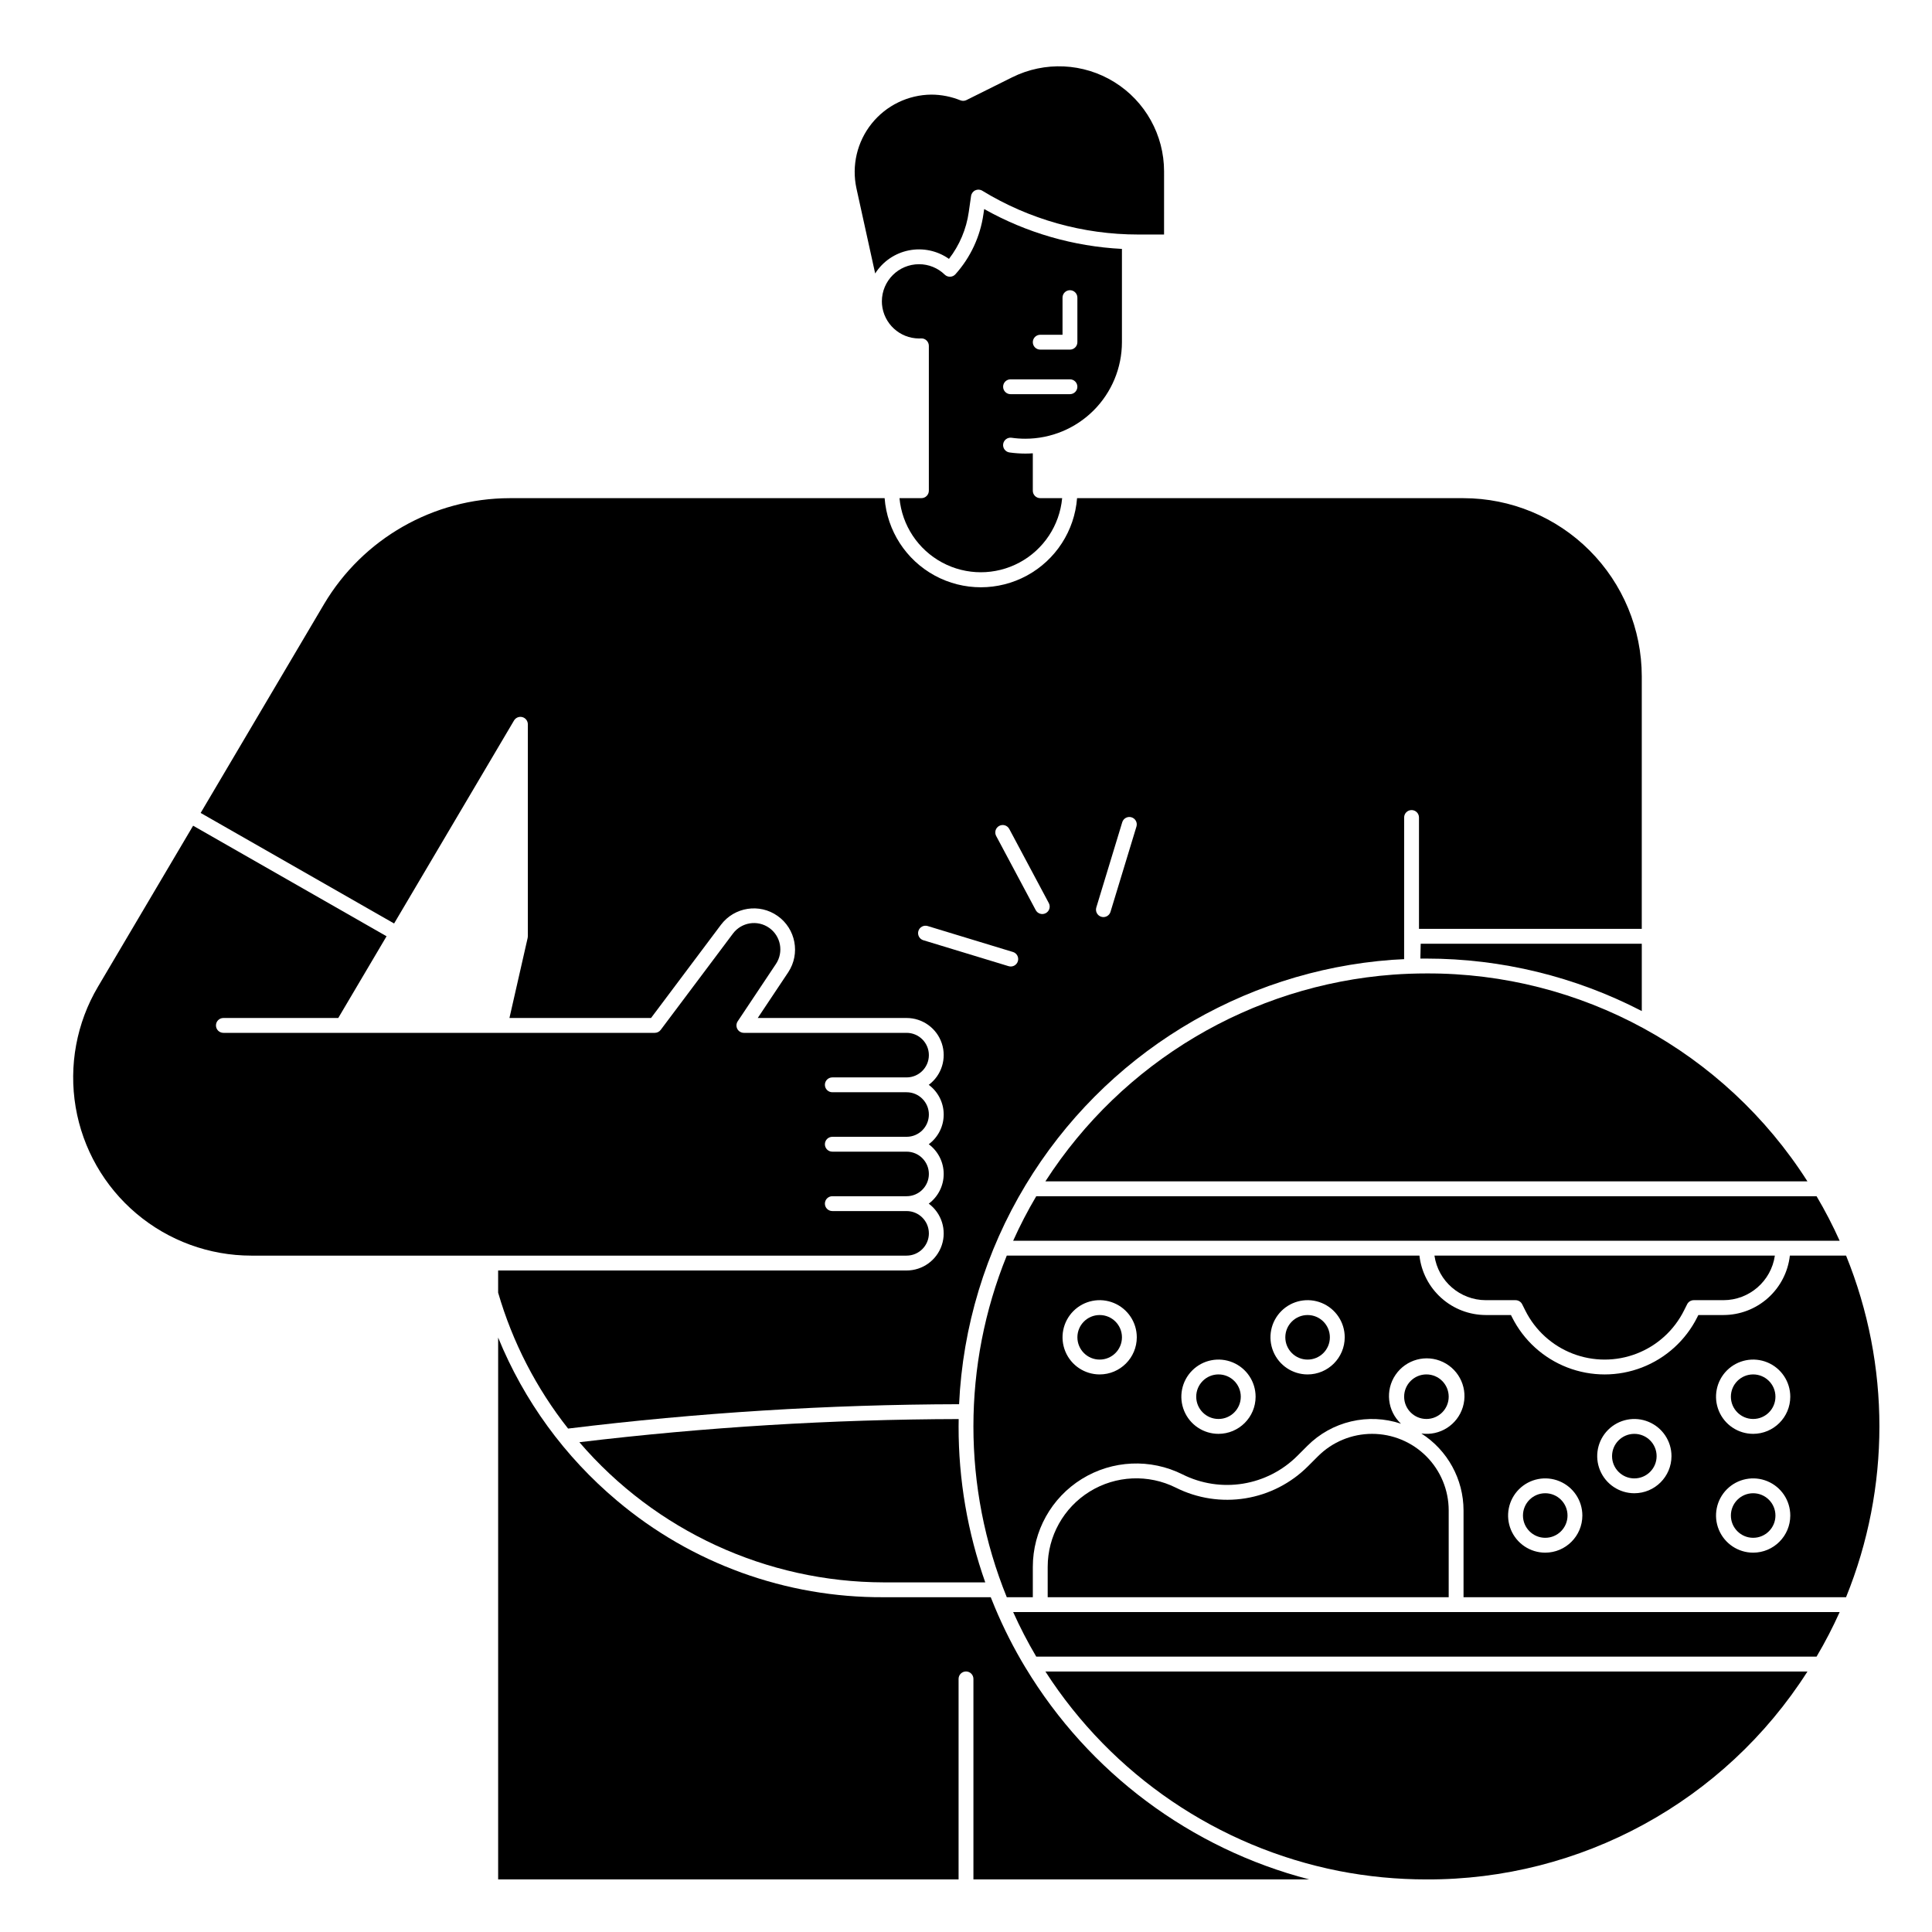
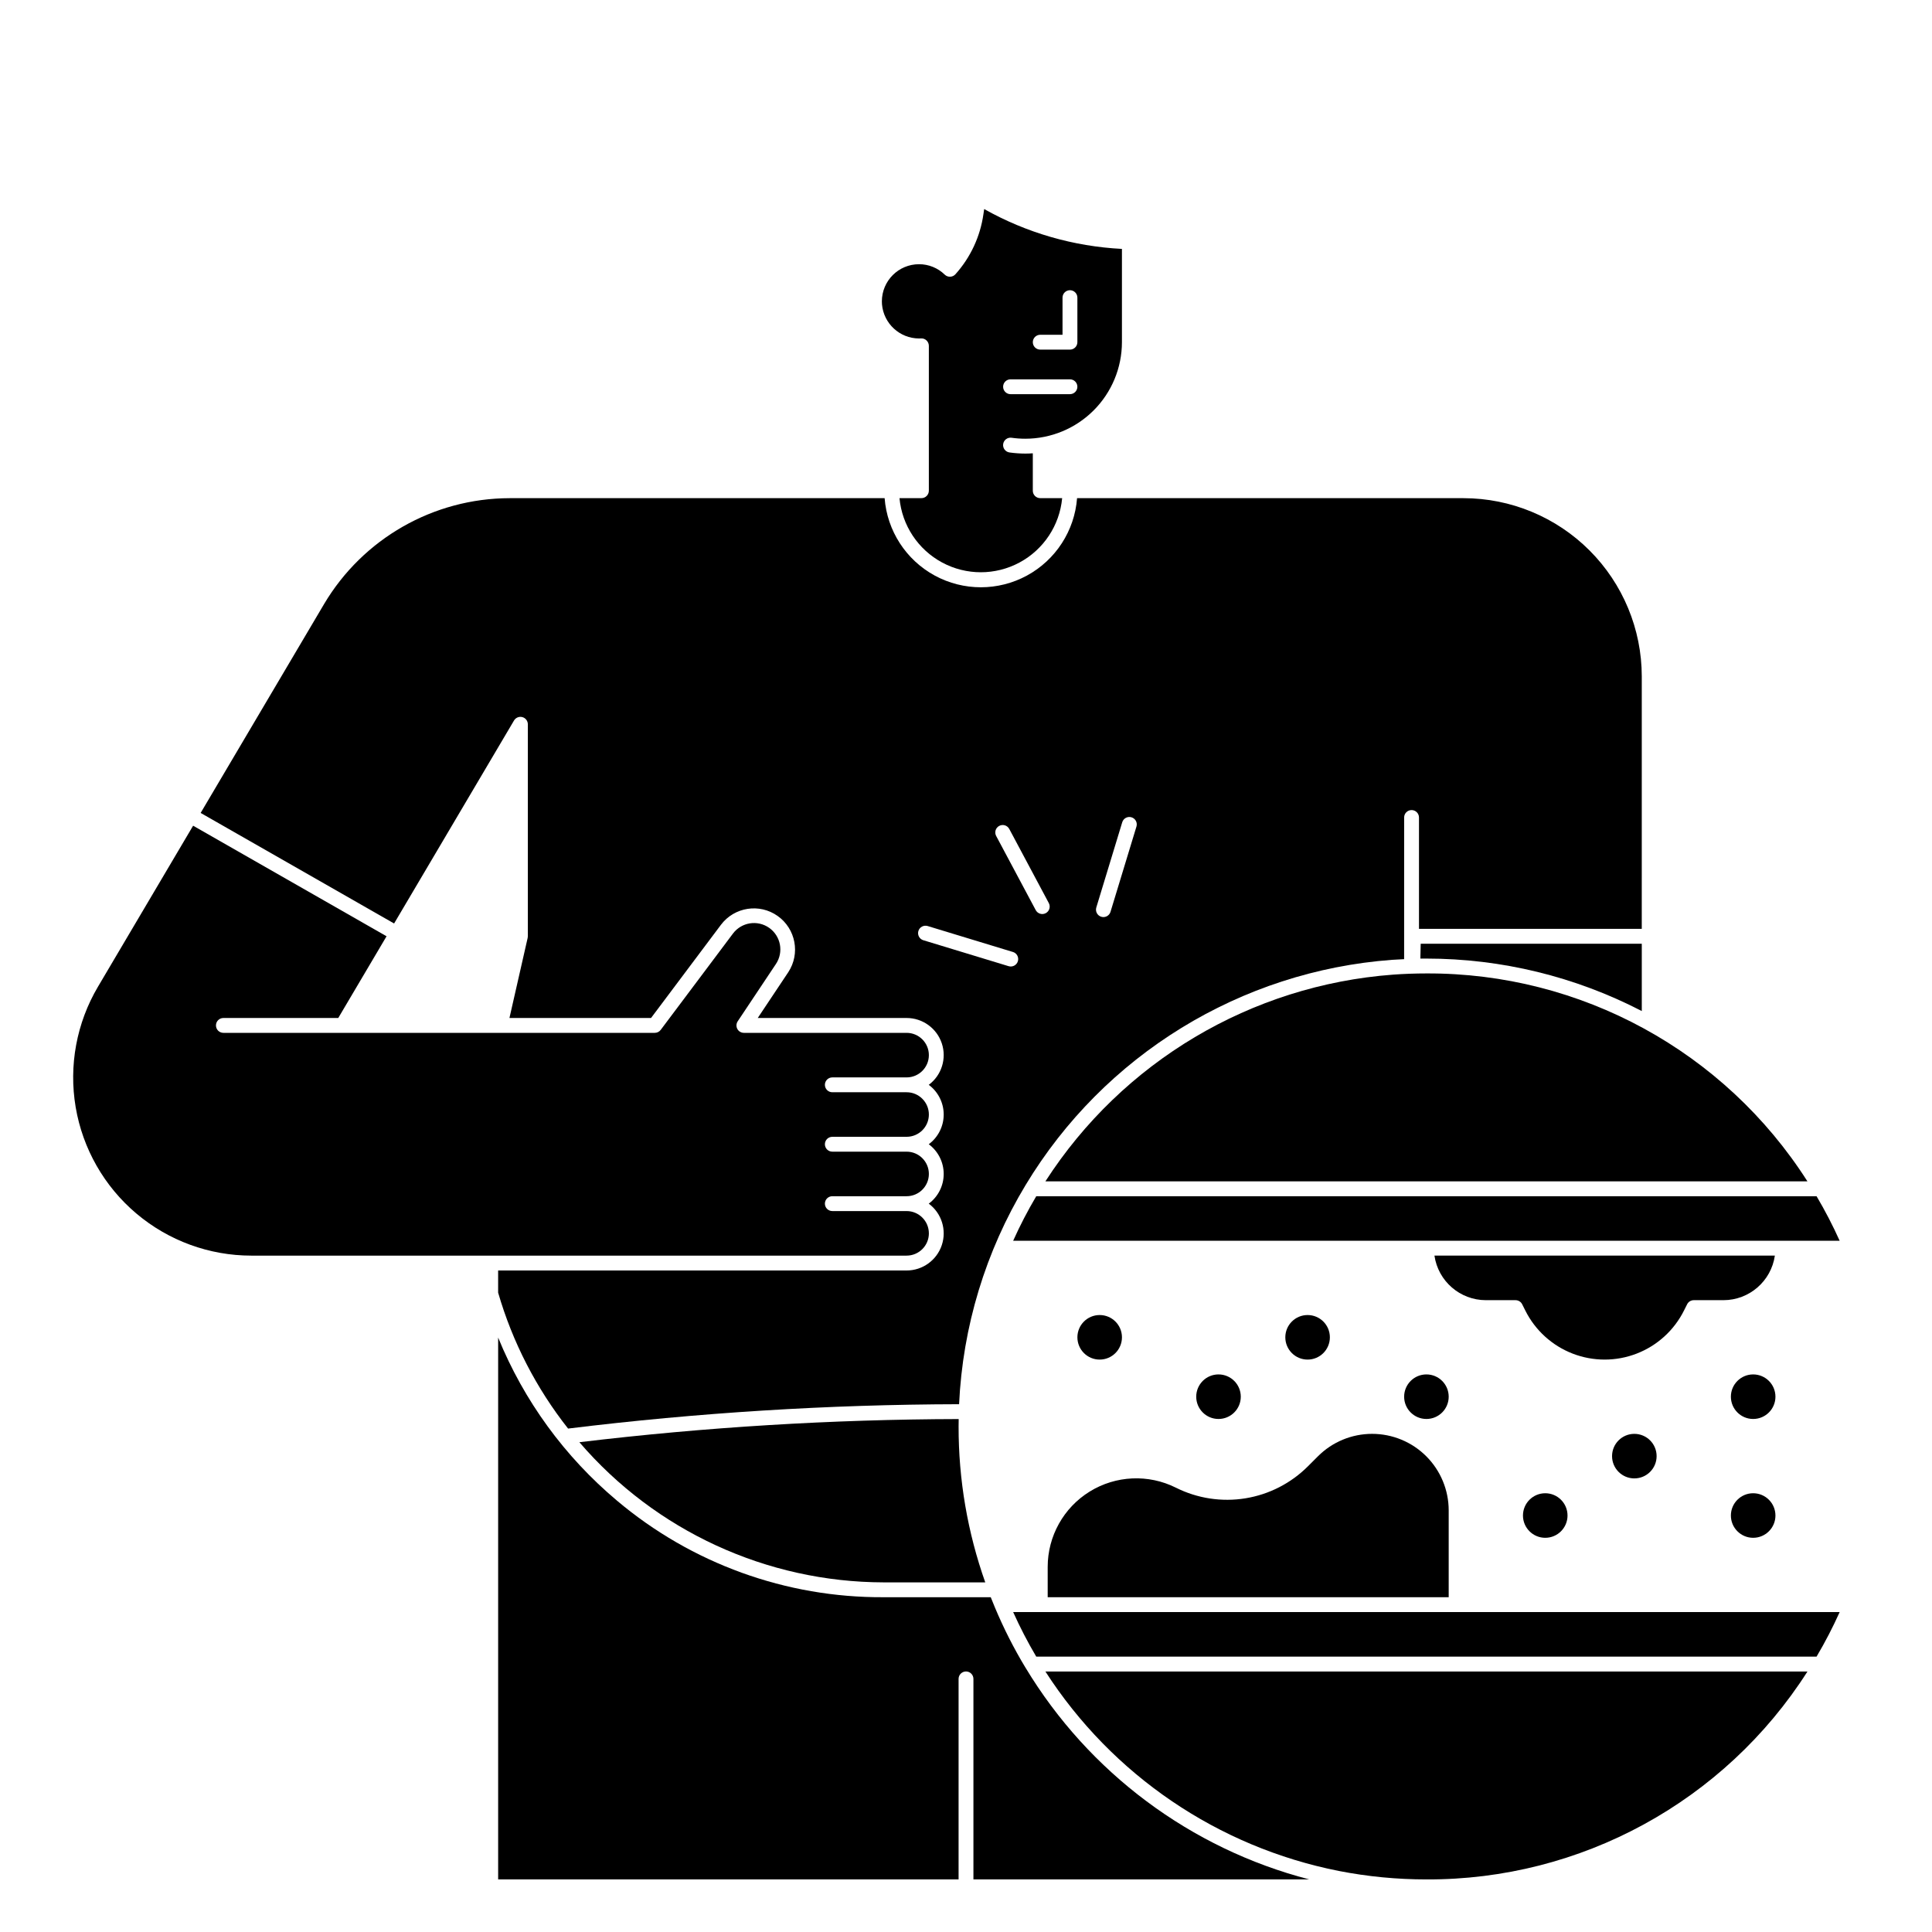
<svg xmlns="http://www.w3.org/2000/svg" fill="#000000" width="800px" height="800px" version="1.1" viewBox="144 144 512 512">
  <g>
    <path d="m390.16 470.85c-0.004-3.262-2.644-5.902-5.906-5.906h-19.68c-1.086 0-1.969-0.879-1.969-1.965 0-1.09 0.883-1.969 1.969-1.969h19.68c3.262 0 5.906-2.644 5.906-5.906 0-3.258-2.644-5.902-5.906-5.902h-19.68c-1.086 0-1.969-0.883-1.969-1.969 0-1.086 0.883-1.969 1.969-1.969h19.68c3.262 0 5.906-2.641 5.906-5.902s-2.644-5.906-5.906-5.906h-19.68c-1.086 0-1.969-0.879-1.969-1.965 0-1.09 0.883-1.969 1.969-1.969h19.68c3.262 0 5.906-2.644 5.906-5.906 0-3.258-2.644-5.902-5.906-5.902h-43.117c-0.727 0-1.395-0.398-1.738-1.039-0.34-0.641-0.305-1.418 0.102-2.023l10.125-15.184v0.004c2.098-3.148 1.309-7.391-1.777-9.574-3.086-2.184-7.352-1.512-9.617 1.516l-19.137 25.512c-0.371 0.496-0.953 0.789-1.574 0.789h-114.32c-1.09 0-1.969-0.883-1.969-1.969 0-1.086 0.879-1.969 1.969-1.969h30.441l12.801-21.66-51.266-29.297-25.215 42.672c-5.68 9.605-7.769 20.914-5.91 31.914 1.863 11.004 7.562 20.992 16.086 28.191 8.523 7.203 19.32 11.156 30.48 11.156h173.64c3.262-0.004 5.902-2.644 5.906-5.902z" />
    <path d="m297.54 526.2c20.191 23.52 49.629 37.078 80.629 37.145h26.934c-4.699-13.273-7.09-27.25-7.066-41.328 0-0.652 0.016-1.301 0.023-1.953-33.598 0.086-67.164 2.137-100.52 6.137z" />
-     <path d="m498.78 639.82c7.656 1.496 15.438 2.246 23.238 2.246 40.883 0.168 78.996-20.629 100.98-55.102h-201.96c17.668 27.438 45.73 46.516 77.742 52.855z" />
+     <path d="m498.78 639.82c7.656 1.496 15.438 2.246 23.238 2.246 40.883 0.168 78.996-20.629 100.98-55.102h-201.96c17.668 27.438 45.73 46.516 77.742 52.855" />
    <path d="m493.27 529.93-2.641 2.641c-4.5 4.504-10.301 7.481-16.586 8.5-6.285 1.02-12.73 0.031-18.422-2.82-7.277-3.637-15.918-3.25-22.84 1.027s-11.133 11.836-11.133 19.969v8.031h106.27v-22.996c0-5.383-2.137-10.547-5.945-14.355-3.805-3.805-8.969-5.941-14.352-5.941-5.383 0-10.547 2.137-14.352 5.945z" />
    <path d="m419.68 571.21h-7.184c1.816 4.047 3.859 7.988 6.117 11.809h206.8c2.258-3.82 4.301-7.762 6.121-11.809z" />
    <path d="m579.09 411.94v-17.844h-58.59l-0.09 3.945c0.207 0 1.398-0.012 1.609-0.012v0.004c19.863 0 39.434 4.769 57.07 13.906z" />
    <path d="m537.76 488.56h7.875c0.742 0 1.426 0.422 1.758 1.086l0.832 1.66v0.004c2.613 5.231 7.09 9.301 12.543 11.41 5.457 2.113 11.504 2.113 16.961 0 5.457-2.109 9.93-6.18 12.543-11.41l0.832-1.66v-0.004c0.336-0.664 1.016-1.086 1.762-1.086h7.871c6.84-0.012 12.637-5.039 13.621-11.809h-90.215c0.98 6.769 6.777 11.797 13.617 11.809z" />
    <path d="m412.5 472.82h219.03c-1.82-4.047-3.863-7.988-6.121-11.809h-206.79c-2.262 3.816-4.305 7.758-6.125 11.809z" />
    <path d="m513.18 402.29c-37.605 2.797-71.719 23.082-92.141 54.785h201.95c-21.977-34.473-60.094-55.273-100.98-55.105-2.961 0-5.934 0.109-8.832 0.32z" />
    <path d="m412.07 260.01c1.215 0.172 2.441 0.258 3.668 0.258 6.785-0.008 13.285-2.707 18.082-7.5 4.797-4.797 7.496-11.301 7.504-18.082v-24.723c-12.824-0.656-25.316-4.269-36.508-10.562l-0.195 1.344v-0.004c-0.84 5.934-3.422 11.48-7.422 15.941-0.355 0.398-0.859 0.637-1.398 0.652-0.535 0.02-1.055-0.18-1.438-0.555-1.824-1.773-4.269-2.766-6.816-2.758-5.434 0.004-9.832 4.406-9.84 9.84 0 0.273 0.008 0.539 0.031 0.809v-0.004c0.445 5.094 4.695 9.008 9.809 9.035 0.184 0 0.363-0.008 0.547-0.02 0.539-0.027 1.062 0.168 1.449 0.543 0.391 0.371 0.613 0.887 0.613 1.422v38.398c0 0.52-0.211 1.023-0.578 1.391-0.367 0.371-0.871 0.578-1.391 0.578h-5.812c0.672 7.227 4.922 13.633 11.316 17.066 6.394 3.434 14.082 3.434 20.477 0 6.394-3.434 10.645-9.84 11.316-17.066h-5.809c-1.09 0-1.969-0.883-1.969-1.969v-9.914c-0.652 0.043-1.309 0.074-1.969 0.074-1.406-0.004-2.809-0.102-4.203-0.297-1.078-0.148-1.832-1.141-1.684-2.215 0.148-1.078 1.141-1.832 2.219-1.684zm7.606-27.293h5.902v-9.84c0-1.086 0.883-1.969 1.969-1.969 1.086 0 1.969 0.883 1.969 1.969v11.809c0 0.52-0.207 1.02-0.578 1.391-0.367 0.367-0.867 0.574-1.391 0.574h-7.871c-1.09 0-1.969-0.879-1.969-1.965 0-1.09 0.879-1.969 1.969-1.969zm-9.84 13.777v-0.004c0-1.086 0.879-1.965 1.965-1.965h15.746c1.086 0 1.969 0.879 1.969 1.965 0 1.09-0.883 1.969-1.969 1.969h-15.746c-1.086 0-1.965-0.879-1.965-1.969z" />
    <path d="m280.22 334.94c0.453-0.762 1.359-1.129 2.215-0.898 0.855 0.234 1.449 1.012 1.449 1.902v56.184c0 0.148-0.016 0.297-0.051 0.438l-4.824 21.211h37.523l18.547-24.727c3.559-4.691 10.199-5.715 15.004-2.312 4.805 3.398 6.051 10 2.809 14.918l-8.082 12.121h39.441c4.238-0.004 8.004 2.711 9.34 6.734 1.336 4.023-0.059 8.449-3.461 10.98 2.492 1.848 3.961 4.766 3.961 7.871 0 3.102-1.469 6.023-3.961 7.871 2.492 1.848 3.961 4.769 3.961 7.871 0 3.106-1.469 6.023-3.961 7.875 3.402 2.527 4.797 6.957 3.461 10.977-1.336 4.023-5.102 6.738-9.34 6.734h-108.24v5.871c3.797 13.09 10.094 25.324 18.539 36.023 34.379-4.219 68.98-6.375 103.62-6.457 0.945-20.535 7.012-40.512 17.641-58.105 20.785-34.441 56.969-56.676 97.086-59.66 1.059-0.078 2.137-0.125 3.211-0.176l0.004-37.547c0-1.086 0.879-1.965 1.965-1.965 1.09 0 1.969 0.879 1.969 1.965v29.52h59.039l0.004-66.91c-0.016-12.523-4.996-24.527-13.852-33.383s-20.859-13.836-33.383-13.848h-102.42c-0.664 8.645-5.664 16.363-13.281 20.508-7.621 4.141-16.816 4.141-24.438 0-7.617-4.144-12.617-11.863-13.281-20.508h-99.398c-20.172 0.047-38.836 10.699-49.141 28.043l-32.719 55.371 51.266 29.297zm154.31 49.555 6.875-22.594c0.152-0.5 0.496-0.918 0.957-1.164 0.461-0.246 1-0.297 1.5-0.145 1.039 0.316 1.625 1.414 1.309 2.453l-6.875 22.594h0.004c-0.316 1.043-1.418 1.629-2.457 1.312-1.039-0.316-1.625-1.418-1.312-2.457zm-25.73-21.625c0.961-0.512 2.152-0.148 2.664 0.809l10.48 19.645c0.246 0.461 0.301 1.004 0.152 1.504-0.152 0.504-0.496 0.922-0.957 1.168-0.465 0.25-1.004 0.301-1.504 0.148-0.504-0.156-0.922-0.504-1.164-0.965l-10.48-19.645c-0.246-0.461-0.297-1-0.148-1.5 0.152-0.5 0.496-0.918 0.957-1.164zm-21.418 27.848c0.152-0.5 0.496-0.922 0.957-1.164 0.461-0.246 1.004-0.301 1.504-0.145l22.594 6.875v-0.004c1.039 0.316 1.625 1.418 1.309 2.457s-1.414 1.625-2.457 1.309l-22.594-6.875 0.004 0.004c-1.043-0.316-1.629-1.414-1.316-2.453z" />
-     <path d="m375.93 216.47c2.019-3.18 5.254-5.391 8.953-6.121 3.695-0.73 7.527 0.086 10.605 2.258 2.797-3.617 4.606-7.894 5.246-12.422l0.609-4.242c0.094-0.656 0.512-1.219 1.109-1.5 0.598-0.281 1.297-0.246 1.863 0.102 12.438 7.594 26.73 11.609 41.305 11.605h6.867l0.004-16.727c0-9.645-4.988-18.602-13.184-23.676-8.199-5.078-18.441-5.555-27.074-1.258l-12.113 6.031h0.004c-0.504 0.25-1.09 0.273-1.609 0.066-2.449-0.992-5.062-1.504-7.703-1.512-6.164 0.055-11.98 2.883-15.828 7.699-3.848 4.816-5.324 11.113-4.019 17.137z" />
    <path d="m527.92 514.14c0 3.258-2.641 5.902-5.902 5.902s-5.906-2.644-5.906-5.902c0-3.262 2.644-5.906 5.906-5.906s5.902 2.644 5.902 5.906" />
    <path d="m415.8 586.01c-3.102-5.129-5.816-10.477-8.133-16.004-0.379-0.906-0.75-1.812-1.109-2.727h-28.395c-25.84 0.145-50.887-8.926-70.645-25.582-13.859-11.637-24.672-26.473-31.504-43.227v143.59h122.02v-53.137c0-1.086 0.879-1.965 1.969-1.965 1.086 0 1.965 0.879 1.965 1.965v53.137h88.977c-31.406-8.16-58.371-28.277-75.141-56.055z" />
    <path d="m559.41 545.63c0 3.258-2.641 5.902-5.902 5.902-3.262 0-5.906-2.644-5.906-5.902 0-3.262 2.644-5.906 5.906-5.906 3.262 0 5.902 2.644 5.902 5.906" />
    <path d="m441.33 498.4c0 3.262-2.644 5.906-5.906 5.906s-5.902-2.644-5.902-5.906c0-3.262 2.641-5.902 5.902-5.902s5.906 2.641 5.906 5.902" />
    <path d="m614.51 514.14c0 3.258-2.644 5.902-5.906 5.902-3.258 0-5.902-2.644-5.902-5.902 0-3.262 2.644-5.906 5.902-5.906 3.262 0 5.906 2.644 5.906 5.906" />
    <path d="m583.02 529.89c0 3.262-2.644 5.902-5.906 5.902-3.258 0-5.902-2.641-5.902-5.902s2.644-5.902 5.902-5.902c3.262 0 5.906 2.641 5.906 5.902" />
    <path d="m472.82 514.14c0 3.258-2.644 5.902-5.906 5.902-3.262 0-5.902-2.644-5.902-5.902 0-3.262 2.641-5.906 5.902-5.906 3.262 0 5.906 2.644 5.906 5.906" />
-     <path d="m633.23 476.75h-14.898c-0.488 4.328-2.551 8.324-5.797 11.227-3.246 2.906-7.445 4.512-11.801 4.519h-6.656l-0.289 0.574h0.004c-3.055 6.106-8.277 10.855-14.648 13.32-6.367 2.465-13.426 2.465-19.797 0s-11.59-7.215-14.645-13.32l-0.289-0.574h-6.656c-4.352-0.008-8.555-1.613-11.797-4.519-3.246-2.902-5.309-6.898-5.797-11.227h-109.36c-11.789 29.023-11.789 61.504 0 90.527h6.902v-8.031c0-9.5 4.918-18.32 13-23.316 8.082-4.992 18.172-5.449 26.672-1.199 4.953 2.481 10.562 3.34 16.027 2.453 5.469-0.887 10.52-3.477 14.434-7.398l2.641-2.641c3.18-3.184 7.184-5.418 11.562-6.449 4.379-1.035 8.961-0.828 13.227 0.598-3.609-3.371-4.223-8.875-1.438-12.953 2.785-4.082 8.133-5.519 12.586-3.383 4.457 2.133 6.688 7.203 5.25 11.93-1.434 4.727-6.106 7.699-10.996 6.996 6.961 4.449 11.176 12.137 11.18 20.398v22.996h101.37c11.785-29.023 11.789-61.5 0.008-90.527zm-197.81 31.488c-3.981 0-7.566-2.398-9.09-6.074-1.523-3.676-0.68-7.91 2.133-10.723 2.812-2.816 7.047-3.656 10.723-2.133 3.676 1.523 6.074 5.109 6.074 9.09-0.004 5.434-4.406 9.836-9.84 9.84zm31.488 15.742v0.004c-3.981 0-7.566-2.398-9.09-6.074-1.523-3.68-0.684-7.91 2.133-10.727 2.812-2.812 7.047-3.656 10.723-2.133 3.676 1.523 6.074 5.113 6.074 9.094-0.004 5.43-4.406 9.832-9.84 9.84zm23.617-15.742c-3.981 0-7.57-2.398-9.09-6.074-1.523-3.676-0.684-7.91 2.133-10.723 2.812-2.816 7.047-3.656 10.723-2.133 3.676 1.523 6.074 5.109 6.074 9.09-0.008 5.434-4.41 9.836-9.84 9.84zm62.977 47.23v0.004c-3.981 0-7.57-2.398-9.094-6.074-1.52-3.68-0.68-7.91 2.137-10.727 2.812-2.812 7.043-3.656 10.723-2.133 3.676 1.523 6.074 5.113 6.074 9.094-0.008 5.43-4.41 9.832-9.84 9.84zm23.617-15.742h-0.004c-3.977 0-7.566-2.398-9.09-6.074-1.523-3.676-0.68-7.91 2.133-10.723 2.816-2.816 7.047-3.656 10.723-2.133 3.68 1.523 6.078 5.109 6.078 9.09-0.008 5.434-4.41 9.836-9.844 9.84zm31.488 15.742-0.004 0.004c-3.977 0-7.566-2.398-9.09-6.074-1.523-3.68-0.68-7.91 2.133-10.727 2.816-2.812 7.047-3.656 10.723-2.133 3.68 1.523 6.074 5.113 6.074 9.094-0.004 5.43-4.406 9.832-9.84 9.84zm0-31.488-0.004 0.004c-3.977 0-7.566-2.398-9.09-6.074-1.523-3.68-0.68-7.91 2.133-10.727 2.816-2.812 7.047-3.656 10.723-2.133 3.68 1.523 6.074 5.113 6.074 9.094-0.004 5.43-4.406 9.832-9.84 9.84z" />
    <path d="m614.51 545.63c0 3.258-2.644 5.902-5.906 5.902-3.258 0-5.902-2.644-5.902-5.902 0-3.262 2.644-5.906 5.902-5.906 3.262 0 5.906 2.644 5.906 5.906" />
    <path d="m496.43 498.4c0 3.262-2.641 5.906-5.902 5.906-3.262 0-5.906-2.644-5.906-5.906 0-3.262 2.644-5.902 5.906-5.902 3.262 0 5.902 2.641 5.902 5.902" />
  </g>
</svg>